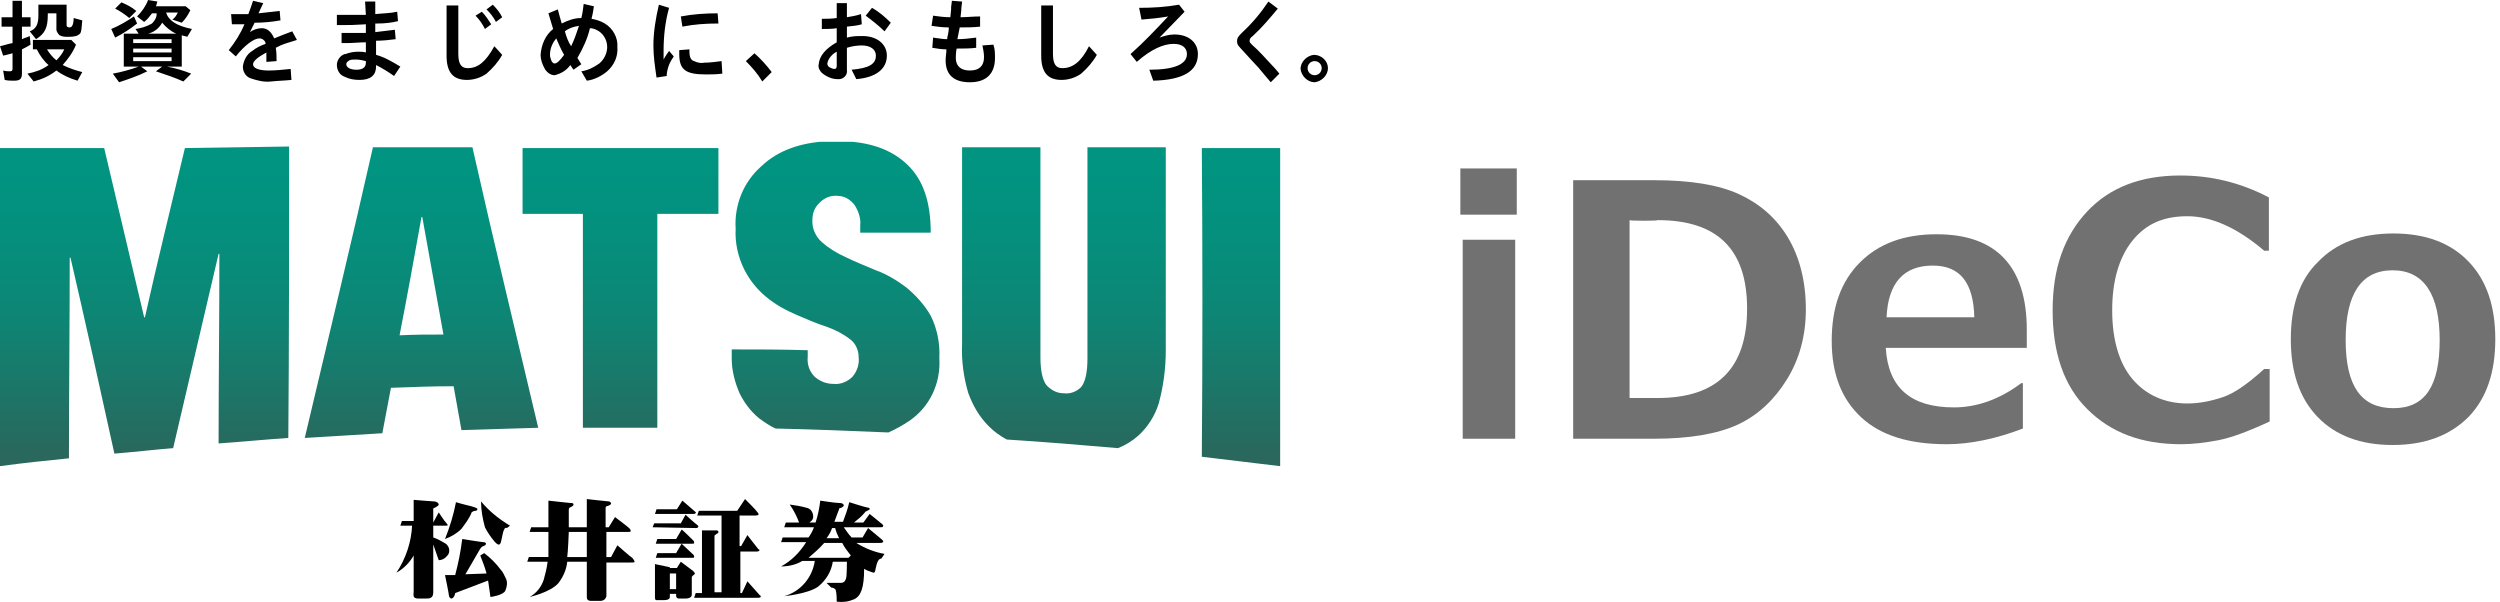
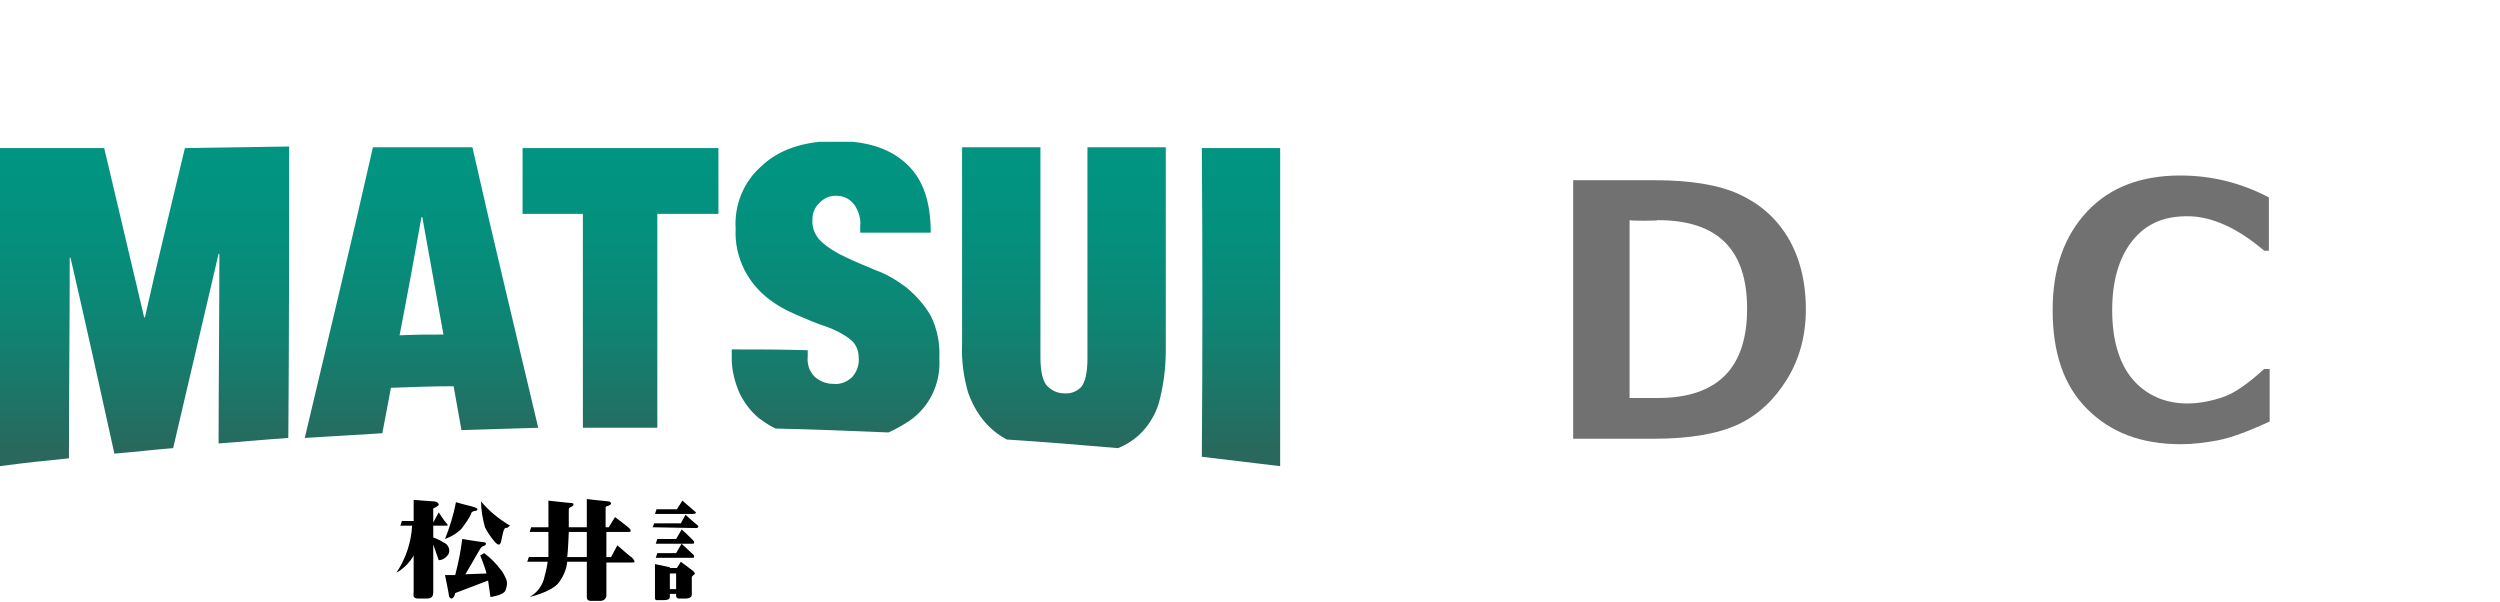
<svg xmlns="http://www.w3.org/2000/svg" id="_レイヤー_1" data-name=" レイヤー 1" width="319.1" height="76.9" viewBox="0 0 319.1 76.9">
  <defs>
    <style>
      .cls-1 {
        clip-path: url(#clippath);
      }

      .cls-2 {
        fill: none;
      }

      .cls-2, .cls-3, .cls-4, .cls-5, .cls-6 {
        stroke-width: 0px;
      }

      .cls-7 {
        clip-path: url(#clippath-1);
      }

      .cls-8 {
        clip-path: url(#clippath-2);
      }

      .cls-3 {
        fill: url(#_名称未設定グラデーション);
      }

      .cls-5 {
        fill: #727171;
      }

      .cls-6 {
        fill-rule: evenodd;
      }
    </style>
    <clipPath id="clippath">
      <rect class="cls-2" width="169.5" height="76.9" />
    </clipPath>
    <clipPath id="clippath-1">
      <path class="cls-2" d="M153.4,58.3c3.4.4,6.7.8,10,1.2V18.9h-10c.1,13.1.1,26.3,0,39.4M66.7,27.3h7.7v27.3h9.5v-27.3h7.8v-8.4h-25v8.4M53.8,27.7h.1c.9,5,1.8,10,2.7,15-2.2,0-3.4,0-5.6.1,1-5.1,1.9-10.1,2.8-15.1M38.9,55.9c3.3-.2,6.6-.4,9.9-.6.4-2.2.7-3.6,1.1-5.8,3.2-.1,4.8-.2,8-.2.4,2.2.6,3.4,1,5.6,3.2-.1,6.5-.2,9.8-.3-2.8-11.9-5.7-23.8-8.4-35.8h-12.7c-2.8,12.4-5.8,24.8-8.7,37.1M122.8,18.9v25c-.1,2.1.2,4.3.8,6.3.6,1.6,1.4,3,2.6,4.2.7.7,1.4,1.2,2.3,1.7,4.8.3,9.5.7,14.2,1.1,1-.4,1.8-.9,2.6-1.6,1.2-1.1,2.1-2.5,2.6-4.1.6-2.2.9-4.5.9-6.8v-25.9h-10v27c0,1.8-.3,3-.8,3.6-.6.6-1.4.9-2.2.8-.9,0-1.6-.4-2.2-1-.5-.6-.8-1.8-.8-3.6v-26.8h-10M23.6,18.9c-1.7,7.2-3.5,14.4-5.1,21.6h-.1c-1.7-7.2-3.4-14.4-5.1-21.6H0v40.6c2.9-.4,5.8-.7,8.8-1,0-8.3.1-17.3.1-25.6h.1c1.9,8.2,3.8,16.8,5.6,25,2.5-.2,5-.5,7.5-.7,1.9-8.2,3.9-16.6,5.8-24.8h.1c0,7.8-.1,16.4-.1,24.2,2.9-.2,5.9-.5,8.9-.7.1-12.2.1-25,.1-37.2l-13.3.2M97.2,21.2c-2.3,2-3.5,5-3.3,8-.1,1.8.3,3.6,1.1,5.2.7,1.4,1.7,2.6,2.8,3.5,1.2,1,2.5,1.7,3.9,2.3,1.2.5,2.5,1.1,3.8,1.5,1.1.4,2.1.9,3,1.6.7.5,1.1,1.4,1.1,2.3.1.9-.2,1.8-.8,2.5-.6.6-1.5,1-2.4.9-.9,0-1.7-.3-2.4-.9-.7-.7-1-1.6-.9-2.6v-.8c-3.9-.1-5.8-.1-9.7-.1v1.2c0,1.5.4,3,1,4.4.6,1.2,1.4,2.3,2.5,3.2.7.5,1.4,1,2.1,1.3,4.8.1,9.6.3,14.4.5.9-.4,1.8-.9,2.7-1.5,2.6-1.8,4-4.8,3.8-8,.1-1.9-.3-3.8-1.1-5.4-.8-1.4-1.9-2.6-3.1-3.6-1.2-.9-2.5-1.7-3.9-2.2-1.4-.6-2.7-1.1-3.9-1.7-1.1-.5-2.1-1.1-3-1.9-.8-.7-1.3-1.8-1.2-2.9,0-.8.3-1.5.8-2,.6-.7,1.5-1.1,2.4-1,.9,0,1.7.5,2.2,1.2.5.8.8,1.7.7,2.6v.9h9c0-4-1-6.8-3-8.7s-4.8-3-9.1-3-7.4,1.2-9.5,3.2" />
    </clipPath>
    <linearGradient id="_名称未設定グラデーション" data-name="名称未設定グラデーション" x1="-1120.6" y1="398" x2="-1120.6" y2="397" gradientTransform="translate(183277.86 16493.61) scale(163.48 -41.4)" gradientUnits="userSpaceOnUse">
      <stop offset="0" stop-color="#009682" />
      <stop offset=".29" stop-color="#03917e" />
      <stop offset=".59" stop-color="#0e8574" />
      <stop offset=".89" stop-color="#217063" />
      <stop offset="1" stop-color="#2a675c" />
    </linearGradient>
    <clipPath id="clippath-2">
-       <rect class="cls-2" width="169.5" height="76.9" />
-     </clipPath>
+       </clipPath>
  </defs>
  <g class="cls-1">
    <g>
      <path class="cls-6" d="M52.8,63.8v2.7h-1.5l-.2.6h1.5c-.1,2.1-.8,4.2-2,6,.9-.5,1.7-1.3,2.2-2.2v4.6c0,.4-.2.9.6.9h.9c.5,0,1,0,1-.8v-6.1l.7,2c.5,0,.9-.3,1.2-.7.3-.5.1-1.1-.3-1.4-.5-.3-1-.6-1.6-.8v-1.5h1.5c.3,0,.5,0,.2-.3s-1-1.4-1-1.4l-.7,1.3v-1.8s.7-.3.7-.5-.3-.4-.6-.4-2.6-.2-2.6-.2" />
      <path class="cls-6" d="M58.2,64.1c-.3,1.6-.8,3.2-1.4,4.7.8-.3,1.5-.7,2.1-1.3.5-.7,1-1.3,1.3-2.1.1-.1.3-.2.5-.2s.3-.2.2-.3c0,0-.1-.1-.8-.3-.9-.2-1.9-.5-1.9-.5M61.4,64c0,1.1.2,2.2.5,3.3.3.6.7,1.2,1.2,1.8.2.2.6.7.8.2.2-.5.3-2.2.8-1.9l.4-.3c-1.5-.9-2.7-1.9-3.7-3.1M59,68.8c-.2,1.6-.5,3.1-.9,4.6h-1.3s.5,2.4.5,2.6.2.4.3.4.4-.1.5-.7l4.2-1.6.3,2.1s1.6-.2,1.9-.8c.2-.5.3-1,.1-1.5-.2-.4-.4-.9-.7-1.2-.6-.8-1.3-1.5-2.1-2.1l-.5.3c.3.8.6,1.5.8,2.3l-2.7.1s1.7-2.9,1.8-3.1.2-.3.3-.4.4-.1.5-.3-.1-.3-.3-.3-2.7-.4-2.7-.4M80.7,71.2c-.2-.1-1.9-1.6-1.9-1.6l-.8,1.5h-.6v-3.2h2.6c.3,0,.5,0,.5-.1s0-.2-.2-.4-1.8-1.4-1.8-1.4l-.8,1.3h-.4v-2.5c0-.1.1-.2.2-.2s.5-.2.5-.3-.1-.3-.3-.3-2.8-.3-2.8-.3v3.6h-2.3v-2.2c0-.1,0-.2.1-.3.2-.1.5-.2.5-.4s-.2-.2-.4-.2-2.8-.3-2.8-.3v3.4h-2.2l-.2.6h2.4v3.2h-2.5l-.2.6h2.6c-.1.8-.3,1.6-.5,2.3-.3.9-.9,1.7-1.8,2.2,0,0,2.7-.6,3.7-1.8.6-.8,1-1.7,1.1-2.7h2.5v4.4c0,.3,0,.6.6.6h1.1c.4,0,.7-.2.8-.6v-4.3h3.1c.4,0,.5,0,.5-.1s-.2-.4-.3-.5M74.9,71.1h-2.5c.1-.6.2-3.2.2-3.2h2.3v3.2ZM87.1,63.9l-.7,1.1h-2.6l-.2.6h4.9q.2,0,.3-.1c.1-.1-.1-.2-.2-.3s-1.5-1.3-1.5-1.3M87.5,65.7l-.6,1.1h-3.4l-.2.5s5.2.1,5.5.1c.1,0,.2,0,.3-.1.1-.1,0-.2-.1-.3-.2-.1-1.5-1.3-1.5-1.3M87,67.6l-.7,1.2h-2.4l-.2.6h4.6c.2,0,.3,0,.3-.1s0-.2-.1-.3-1.5-1.5-1.5-1.4M87,69.4l-.7,1.2h-2.4l-.2.6h4.6c.2,0,.3,0,.3-.1s0-.2-.1-.3-1.5-1.4-1.5-1.4M88.5,72.9l-1.6-1.2-.5.8h-.9v-.1l-1.9-.4v4.2c0,.2,0,.4.2.4h.9c.2,0,.8,0,.8-.4v-.4h.8v.2c0,.1,0,.4.4.4h.7c.2,0,.9,0,.9-.5v-2.2q0-.1.1-.2c.1-.1.3-.2.3-.3s-.1-.1-.2-.3M86.3,75.2h-.8v-2h.8v2Z" />
-       <path class="cls-6" d="M89.6,67.7v8h-.8l-.2.6h8.1c.2,0,.3,0,.4-.1,0-.1,0-.2-.1-.2-.1-.1-1.6-1.8-1.6-1.8l-.7,1.5h-.2v-5.3h2c.2,0,.3,0,.4-.1s0-.2-.1-.2c-.1-.1-1.4-1.8-1.4-1.8l-.8,1.4h-.2v-3.9h2.1q.2,0,.3-.1c.1-.1,0-.1-.1-.3s-1.6-1.7-1.6-1.7l-1,1.5h-4.9l-.2.6h3.1v9.8h-.9v-7.2c0-.1.1-.1.2-.2s.3-.1.3-.3-.2-.2-.3-.2-1.8,0-1.8,0M109.3,69.3h3.1q.2,0,.3-.1c.1-.1,0-.2-.1-.3-.1-.1-1.8-1.5-1.8-1.5l-.7,1.2h-1.4c-.4-.4-.7-.9-1-1.3h4.6c.2,0,.4,0,.4-.1.1-.1,0-.2-.1-.3-.1-.1-1.6-1.3-1.6-1.3l-.8,1.1h-1.2c.5-.4,1-.8,1.4-1.3.1-.2.2-.1.3-.2s.3-.1.3-.2,0-.2-.2-.2-2.4-.7-2.4-.7c-.2.9-.5,1.7-.8,2.5h-1.1c.2-.5.4-1.1.6-1.6,0-.2.1-.1.3-.2s.3-.2.3-.3-.1-.3-.6-.3-2.4-.3-2.4-.3c-.1.9-.3,1.9-.6,2.8h-.8s.5-.3.5-.7c0-.6-.3-1.1-.9-1.2-.7-.2-1.4-.3-2.1-.4.5.7.9,1.5,1.2,2.3h-1.7l-.2.6h3.8c-.2.5-.4.9-.7,1.3h-3.3l-.2.6h3.2c-.8,1.3-1.9,2.4-3.2,3.1.9,0,1.9-.2,2.7-.7h1.6c-.3,2.1-1.8,3.9-3.9,4.5,0,0,3-.3,4.3-1.2,1-.8,1.7-1.9,1.9-3.2h1.8s0,1.8-.1,2.1-.2.6-.7.6h-1.8l.6.6c.2,0,.4.1.5.2q.2.2.2,1.6c.8.1,1.5,0,2.2-.3.9-.4,1.3-1.5,1.3-3.9.3.2.6.3.9.4s.4.2.5-.1.2-1.6.8-1.6l.4-.6c-1.2-.2-2.5-.7-3.6-1.4M106.2,67.4h.4c.1.4.3.9.5,1.3h-1.6c.3-.4.6-.9.7-1.3M108.3,71.2h-5.1c.7-.6,1.4-1.2,2-1.9h2.3c.3.6.7,1.1,1.1,1.6l-.3.3Z" />
    </g>
  </g>
  <g class="cls-7">
    <path class="cls-3" d="M0,18.1h163.5v41.4H0V18.1Z" />
  </g>
  <g class="cls-8">
    <path class="cls-4" d="M1.6.1h1.2v2.1h1.1v1.2h-1.1v1.6c.4-.2.6-.2,1-.4l.1,1.1c-.5.3-.7.4-1.1.6v3.1c0,.7-.3.9-1,.9-.4,0-.8,0-1.2-.1l-.2-1.2c.3.1.6.1.9.1.2,0,.3-.1.3-.3v-2c-.7.2-.8.2-1.2.3l-.4-1.2c.5-.1,1-.3,1.6-.4v-2.1H.2v-1.2h1.4V.1ZM9.9,10.3c-1-.3-1.9-.7-2.7-1.3-.9.7-1.8,1.1-2.9,1.4l-.8-1c1-.2,1.9-.5,2.7-1.1-.6-.5-1.1-1.2-1.5-2h-.5v-1.2h4.9l.6.6c-.4,1-1,1.8-1.7,2.6.8.4,1.7.7,2.5.9l-.6,1.1h0ZM8.5,3.2c0,.2.1.3.4.3s.5-.4.5-1.2l1.1.3c-.1,1.1-.1,1.5-.3,1.7-.3.3-.7.4-1.5.4-.4,0-.7,0-1.1-.2-.2-.2-.4-.5-.4-.7V1.7h-1.1v.2c0,1.7-.4,2.4-1.5,3.1l-.8-1c.8-.3,1.1-.9,1.1-2V.6h3.6v2.6h0ZM6,6.3c.3.5.7,1,1.2,1.4.4-.4.8-.9,1-1.4h-2.2ZM14.2,3.7c1-.4,2-1,2.9-1.6l.4.9c-.9.7-1.8,1.3-2.8,1.8l-.5-1.1ZM17.3,3.7c.7-.1,1.4-.3,2.1-.7.4-.4.6-.8.6-1.3h-.6c-.3.4-.6.8-1,1.1l-.9-.7C18.1,1.5,18.6.8,18.9,0l1.2.2c-.1.2-.1.4-.2.6h3.8l.6.5c-.3.6-.6,1.1-1.1,1.6l-1.2-.4c.3-.2.5-.5.7-.9h-1.5c.3,1,1.3,1.7,3.3,2.1l-.6,1c-.2-.1-.5-.1-.7-.2v4h-1.9c1.1.2,2.1.5,3.1.9l-1,1c-1.1-.5-2.3-.9-3.5-1.3l.8-.6h-2.7l.8.6c-1.2.6-2.4,1-3.6,1.4l-.8-1.1c1.1-.2,2.2-.5,3.3-.9h-1.9v-4.2h1.9l-.4-.6h0ZM16.5,2.3c-.6-.5-1.2-.9-1.8-1.2l.8-.8c.7.3,1.3.6,1.9,1.1l-.9.9h0ZM17,5.5h4.9v-.5h-4.9v.5ZM21.9,6.2h-4.9v.5h4.9v-.5ZM21.9,7.3h-4.9v.5h4.9v-.5ZM22.5,4.3c-.7-.3-1.3-.8-1.8-1.4-.4.7-1,1.2-1.8,1.4h3.6ZM29.5,1.8h2.2c.2-.5.4-1.1.6-1.7l1.3.3c-.3.6-.4.9-.6,1.3.9-.1,1.7-.2,2.7-.3l.1,1.2c-1.1.2-2.2.3-3.3.3-.2.4-.4.8-.6,1.2.4-.3,1-.5,1.5-.5.7,0,1.2.4,1.6,1.3.7-.3,1.5-.6,2.3-.9l.6,1.1c-1,.3-2,.6-2.5.9l-.2.1c.1.6.1,1.1.1,1.7l-1.3.1v-1.2c-1.1.6-1.7,1.1-1.7,1.5,0,.5.7.8,2,.8.9,0,1.8-.1,2.8-.2l.1,1.4c-.9.1-1.7.1-2.6.2-.9.1-1.7-.1-2.6-.4-.6-.2-1-.8-1-1.5.1-.8.5-1.6,1.2-2,.5-.4,1.1-.7,1.7-.9,0-.4-.4-.7-.8-.7-.7,0-1.9.9-3,2.3l-.9-.8c.8-1,1.5-2.1,2-3.3h-1.6l-.1-1.3h0ZM46.6.2h1.3v1.6c.9-.1,1.9-.1,2.8-.3l.1,1.2c-.8.2-1.7.3-2.6.3h-.3v1.1c.8-.1,1.7-.2,2.5-.3l.1,1.2c-.7.1-1.7.2-2.5.2v1.8c1.1.3,2.1.9,3.1,1.5l-.8,1.2c-.7-.5-1.5-1-2.3-1.4v.2c0,1.1-.7,1.7-2.1,1.7-.7,0-1.3-.1-1.9-.4-.6-.2-1-.8-1-1.5,0-.6.4-1.2,1-1.4h.1c.5-.2,1.1-.3,1.6-.3.3,0,.7,0,1,.1v-1.3c-.8,0-1.7.1-2.4.1h-.7v-1.3h3.1v-1.1c-1.7.1-1.9.1-3,.1h-.7v-1.3h3.7l-.1-1.7h0ZM46.7,7.8c-.4-.1-.8-.2-1.3-.2-.3,0-.6,0-.8.1-.3.2-.4.3-.4.5,0,.4.5.7,1.3.7s1.2-.3,1.2-.9v-.2h0ZM58.5.7v6.2c0,1.3.4,1.8,1.2,1.8,1.3,0,2.3-.8,3.4-2.8l1,1.1c-.5.9-1.2,1.7-2,2.4-.7.5-1.6.8-2.5.8-1.8,0-2.6-1-2.6-3.1V.7h1.5ZM61.9,3.7c-.3-.6-.7-1.2-1.2-1.7l.8-.5c.5.5.8,1,1.2,1.6l-.8.6ZM63.3,2.8c-.3-.6-.7-1.1-1.2-1.6l.8-.6c.5.5.9,1,1.2,1.6l-.8.6ZM73.2,8.9c-.2-.3-.3-.4-.4-.6-.5.7-1.2,1.1-2,1.3-.5,0-.9-.3-1.2-.7-.4-.7-.6-1.3-.6-1.9.1-1.3.6-2.5,1.6-3.3-.2-.7-.4-1.3-.6-2l1.2-.5c.2.8.3,1.1.5,1.8.8-.4,1.6-.7,2.5-.7.2-.8.2-1.1.3-1.8l1.3.3c-.1.8-.2,1.2-.3,1.6.6.1,1.2.3,1.7.6,1,.6,1.7,1.8,1.6,3,.1,1.2-.4,2.3-1.3,3.1-.7.6-1.7,1.1-2.6,1.2l-.7-1.2c.8-.1,1.6-.5,2.3-1,.6-.5,1-1.3,1-2.1,0-.9-.5-1.8-1.4-2.2-.2-.1-.5-.2-.8-.2-.3,1.3-.9,2.6-1.6,3.8.2.3.3.5.5.8l-1,.7h0ZM70.8,8.1c.3,0,.7-.4,1.2-1.1-.4-.7-.7-1.4-1-2.1-.5.6-.8,1.3-.8,2.1,0,.3.1.5.2.8.2.3.3.3.4.3M72.9,5.9c.4-.8.7-1.7,1-2.6-.7.1-1.3.3-1.8.7.2.7.4,1.3.8,1.9-.1,0,0,0,0,0ZM83.8,9.9c-.2-1.4-.4-2.7-.4-4.1,0-1.7.3-3.5.7-5.2l1.3.4c-.5,1.8-.7,3.6-.7,5.5v1.1c.2-.4.5-.8.7-1.1l.6.7c-.5.7-.8,1.4-.9,2.3v.2l-1.3.2h0ZM92.2,9.4c-.8.1-1.5.1-2.1.1-2.6,0-3.4-.6-3.4-2.6v-.5l1.3-.1v.3c0,.7.2,1.1.6,1.2.4.2.9.3,1.3.2.7,0,1.4-.1,2.2-.2l.1,1.6h0ZM86.9,2.1c1.6-.3,3.1-.4,4.7-.4l.1,1.3c-1.6,0-3.1.1-4.6.4l-.2-1.3ZM97.3,10.4c-.6-1-1.3-1.8-2.1-2.6l1.1-1c.8.7,1.6,1.6,2.2,2.4l-1.2,1.2h0ZM106.8.4h1.3v1.8c.6-.1,1.2-.2,1.8-.4l.1,1.3c-.7.2-1.1.2-1.9.3v1.4c.7-.2,1.3-.2,2-.2,1.8,0,3.1,1,3.1,2.5,0,1.7-1.4,2.8-3.9,3l-.6-1.2c2.2-.2,3.1-.7,3.1-1.8,0-.8-.7-1.3-1.8-1.3-.6,0-1.3.1-1.9.3v2.8c.1.6-.3,1.1-.9,1.2h-.3c-.7,0-1.4-.3-2-.8-.3-.3-.5-.7-.4-1.1.1-1.1.9-2,2.3-2.8v-1.8c-.5.1-1.4.1-1.9.1v-1.3c.6,0,1.2,0,1.9-.1,0,.1,0-1.9,0-1.9ZM106.8,6.6c-.6.3-1.1.9-1.2,1.5,0,.2.1.4.3.5.2.1.4.2.6.2s.3-.1.3-.4c0,.1,0-1.8,0-1.8ZM112.9,4c-.7-.7-1.6-1.4-2.4-2l.8-1c.9.5,1.7,1.2,2.4,1.9l-.8,1.1ZM122.2,5c.8,0,1.6-.1,2.4-.2v1.3c-.8.1-1.6.1-2.4.1h-.1c-.1.6-.1,1-.1,1.2,0,1,.6,1.6,1.8,1.6s1.8-.6,1.8-1.7c0-.5-.1-1-.2-1.5l1.4-.1c.2.6.2,1.1.2,1.7,0,2-1.1,3.1-3.2,3.1s-3.1-1-3.1-2.8c0-.5.1-.9.1-1.4-.6,0-1.2-.1-1.8-.2l.1-1.3c.8.1,1.2.2,1.8.2,0-.3.1-.5.1-.6q.1-.5.1-.7v-.2c-.8,0-1.5-.1-2.2-.2l.2-1.3c.7.1,1.5.2,2.2.2l.1-1v-.3l.1-.8,1.3.1-.1.9v.2l-.1.9c.8,0,1.6-.1,2.5-.1v1.3c-.9.1-1.7.1-2.6.1l-.3,1.5h0ZM134.4.7v6.2c0,1.3.4,1.8,1.2,1.8,1.3,0,2.4-.8,3.4-2.8l1,1.1c-.5.9-1.2,1.7-2,2.4-.7.5-1.6.8-2.5.8-1.8,0-2.6-1-2.6-3.1V.7h1.5ZM148,4.8c.6-.2,1.2-.4,1.9-.4,1.8,0,3,1,3,2.5,0,2.2-1.9,3.3-5.7,3.4l-.5-1.4c3.2,0,4.8-.7,4.8-2,0-.8-.6-1.3-1.7-1.3-1.3,0-2.9.7-4.7,2.3l-.8-1c1.7-1.5,3.2-3.1,4.8-4.8-1.1.2-2.2.3-3.4.4l-.3-1.5c1.7,0,3.4-.1,5.1-.4l.7.9-3.2,3.3h0ZM162.2,10.5c-.7-.8-1-1.2-1.6-1.9-.4-.4-1.1-1.2-2.3-2.5-.4-.4-.4-.6-.4-.9s.1-.5.6-1c1.3-1.2,2.4-2.5,3.4-4l1.2.9c-1,1.2-2,2.4-3.2,3.5-.3.2-.4.4-.4.6s0,.2.4.6c.6.5,1.7,1.7,2.9,3l.5.6-1.1,1.1h0ZM169.5,8.7c0,.9-.8,1.7-1.7,1.8-.9,0-1.7-.8-1.8-1.7,0-.9.8-1.7,1.7-1.8h0c1,0,1.8.8,1.8,1.7M166.9,8.7c0,.5.4.9.9.9s.9-.4.9-.9-.4-.9-.9-.9-.9.4-.9.9" />
  </g>
  <g>
-     <path class="cls-5" d="M193.6,27.4h-7.2v-5.9h7.2v5.9ZM193.4,56h-6.7v-25.4h6.7v25.4Z" />
    <path class="cls-5" d="M200.8,56V23h10.3c4.7,0,8.3.6,10.9,1.8,2.6,1.2,4.7,3,6.2,5.5s2.3,5.6,2.3,9.2c0,3.3-.8,6.3-2.4,8.9s-3.7,4.6-6.3,5.8-6.2,1.8-10.7,1.8h-10.3ZM208,28.1v22.7h3.6c7.6,0,11.4-3.8,11.4-11.4s-3.8-11.3-11.4-11.3c0,.1-3.6.1-3.6,0Z" />
-     <path class="cls-5" d="M258.7,44.4h-18c.3,5.1,3.2,7.6,8.7,7.6,2.9,0,5.8-1,8.6-3.1h.2v5.8c-3.4,1.3-6.7,2-9.7,2-4.8,0-8.4-1.1-10.9-3.4s-3.8-5.5-3.8-9.8,1.2-7.6,3.6-10,5.6-3.6,9.8-3.6c7.6,0,11.5,4.1,11.5,12.2v2.3h0ZM252,40.5c-.1-4.4-1.8-6.6-5.3-6.6-3.7,0-5.7,2.2-5.9,6.6h11.2Z" />
    <path class="cls-5" d="M289.7,53.8c-2.8,1.3-5,2.1-6.6,2.4s-3.2.5-4.7.5c-5.1,0-9-1.5-12-4.5s-4.4-7.2-4.4-12.6,1.5-9.5,4.4-12.6,6.9-4.6,11.9-4.6c3.9,0,7.7.9,11.3,2.8v6.8h-.6c-3.4-2.9-6.7-4.4-9.8-4.4s-5.3,1-7,3.1c-1.7,2.1-2.6,5.1-2.6,8.9s.9,6.8,2.6,8.8,4.1,3.1,7,3.1c1.5,0,3-.3,4.5-.8s3.2-1.7,5.3-3.6h.7v6.7h0Z" />
-     <path class="cls-5" d="M305.4,56.8c-4.1,0-7.3-1.2-9.6-3.6s-3.4-5.7-3.4-9.9,1.1-7.6,3.5-9.9c2.3-2.4,5.5-3.6,9.6-3.6s7.3,1.2,9.6,3.6c2.3,2.4,3.4,5.7,3.4,9.9s-1.1,7.5-3.4,9.9c-2.4,2.4-5.6,3.6-9.7,3.6h0ZM305.4,34.5c-4,0-6,3-6,8.9s2,8.7,6.1,8.7,5.9-2.9,5.9-8.7-2-8.9-6-8.9Z" />
  </g>
</svg>